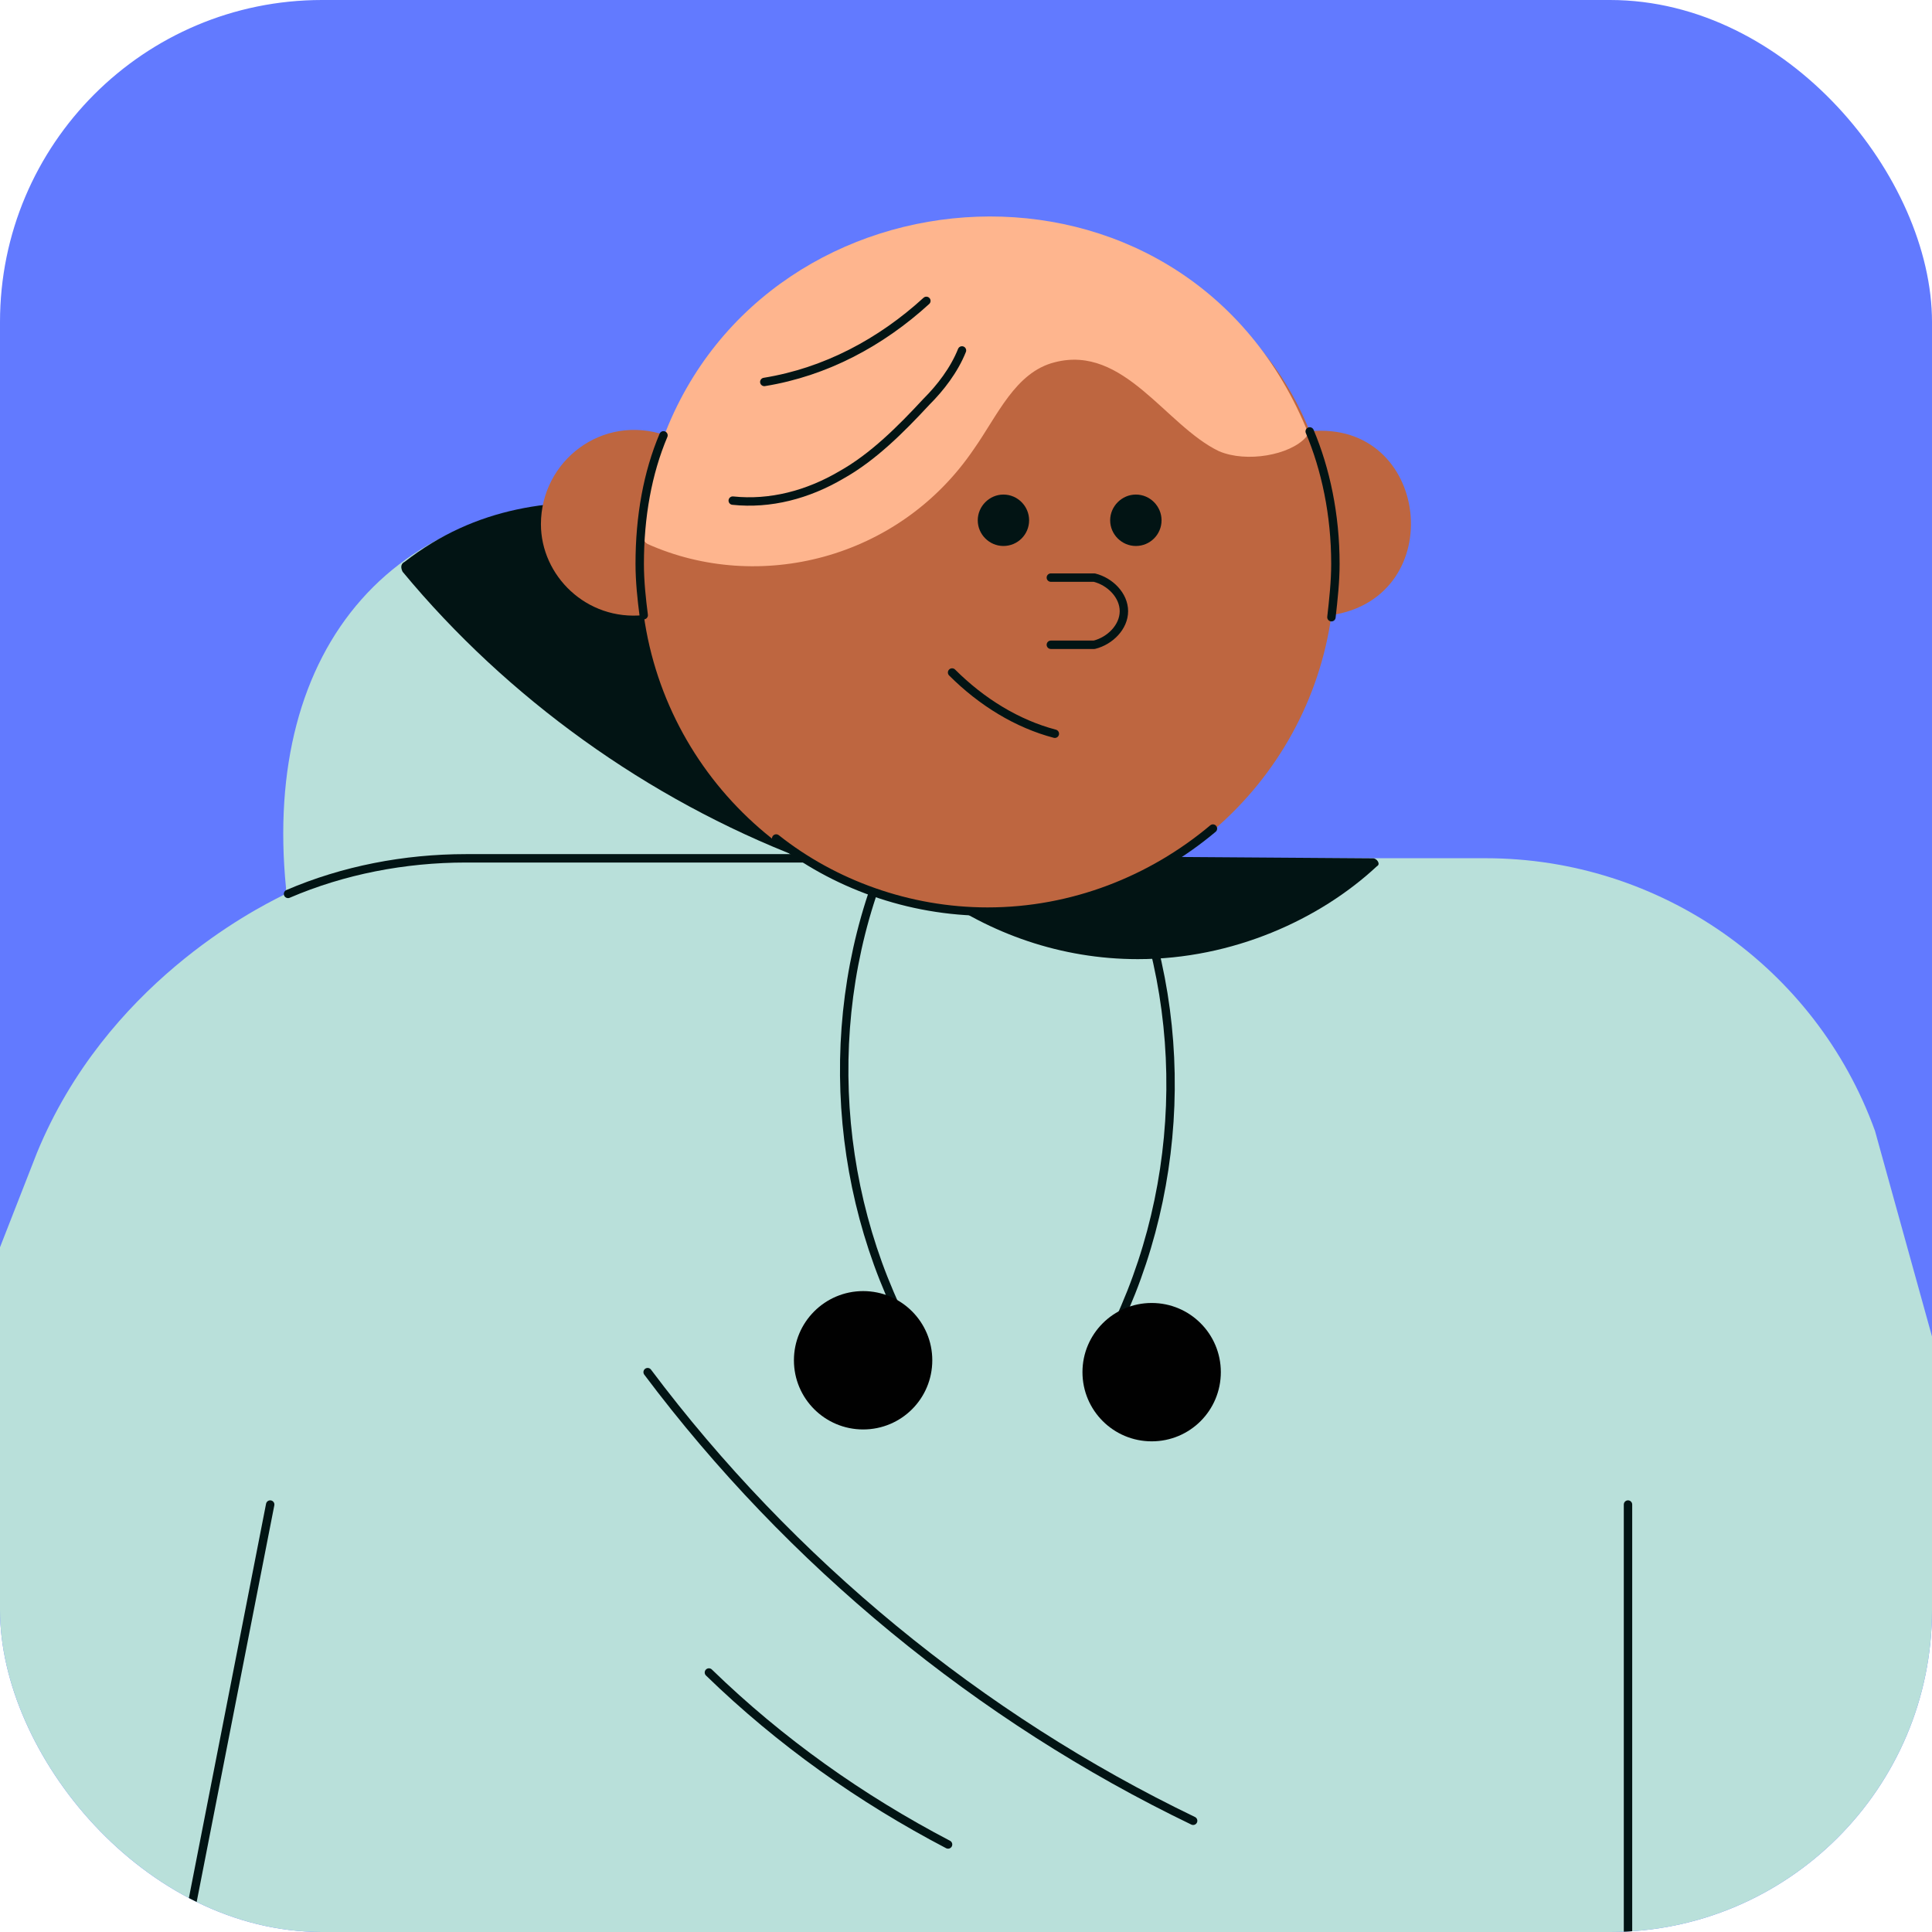
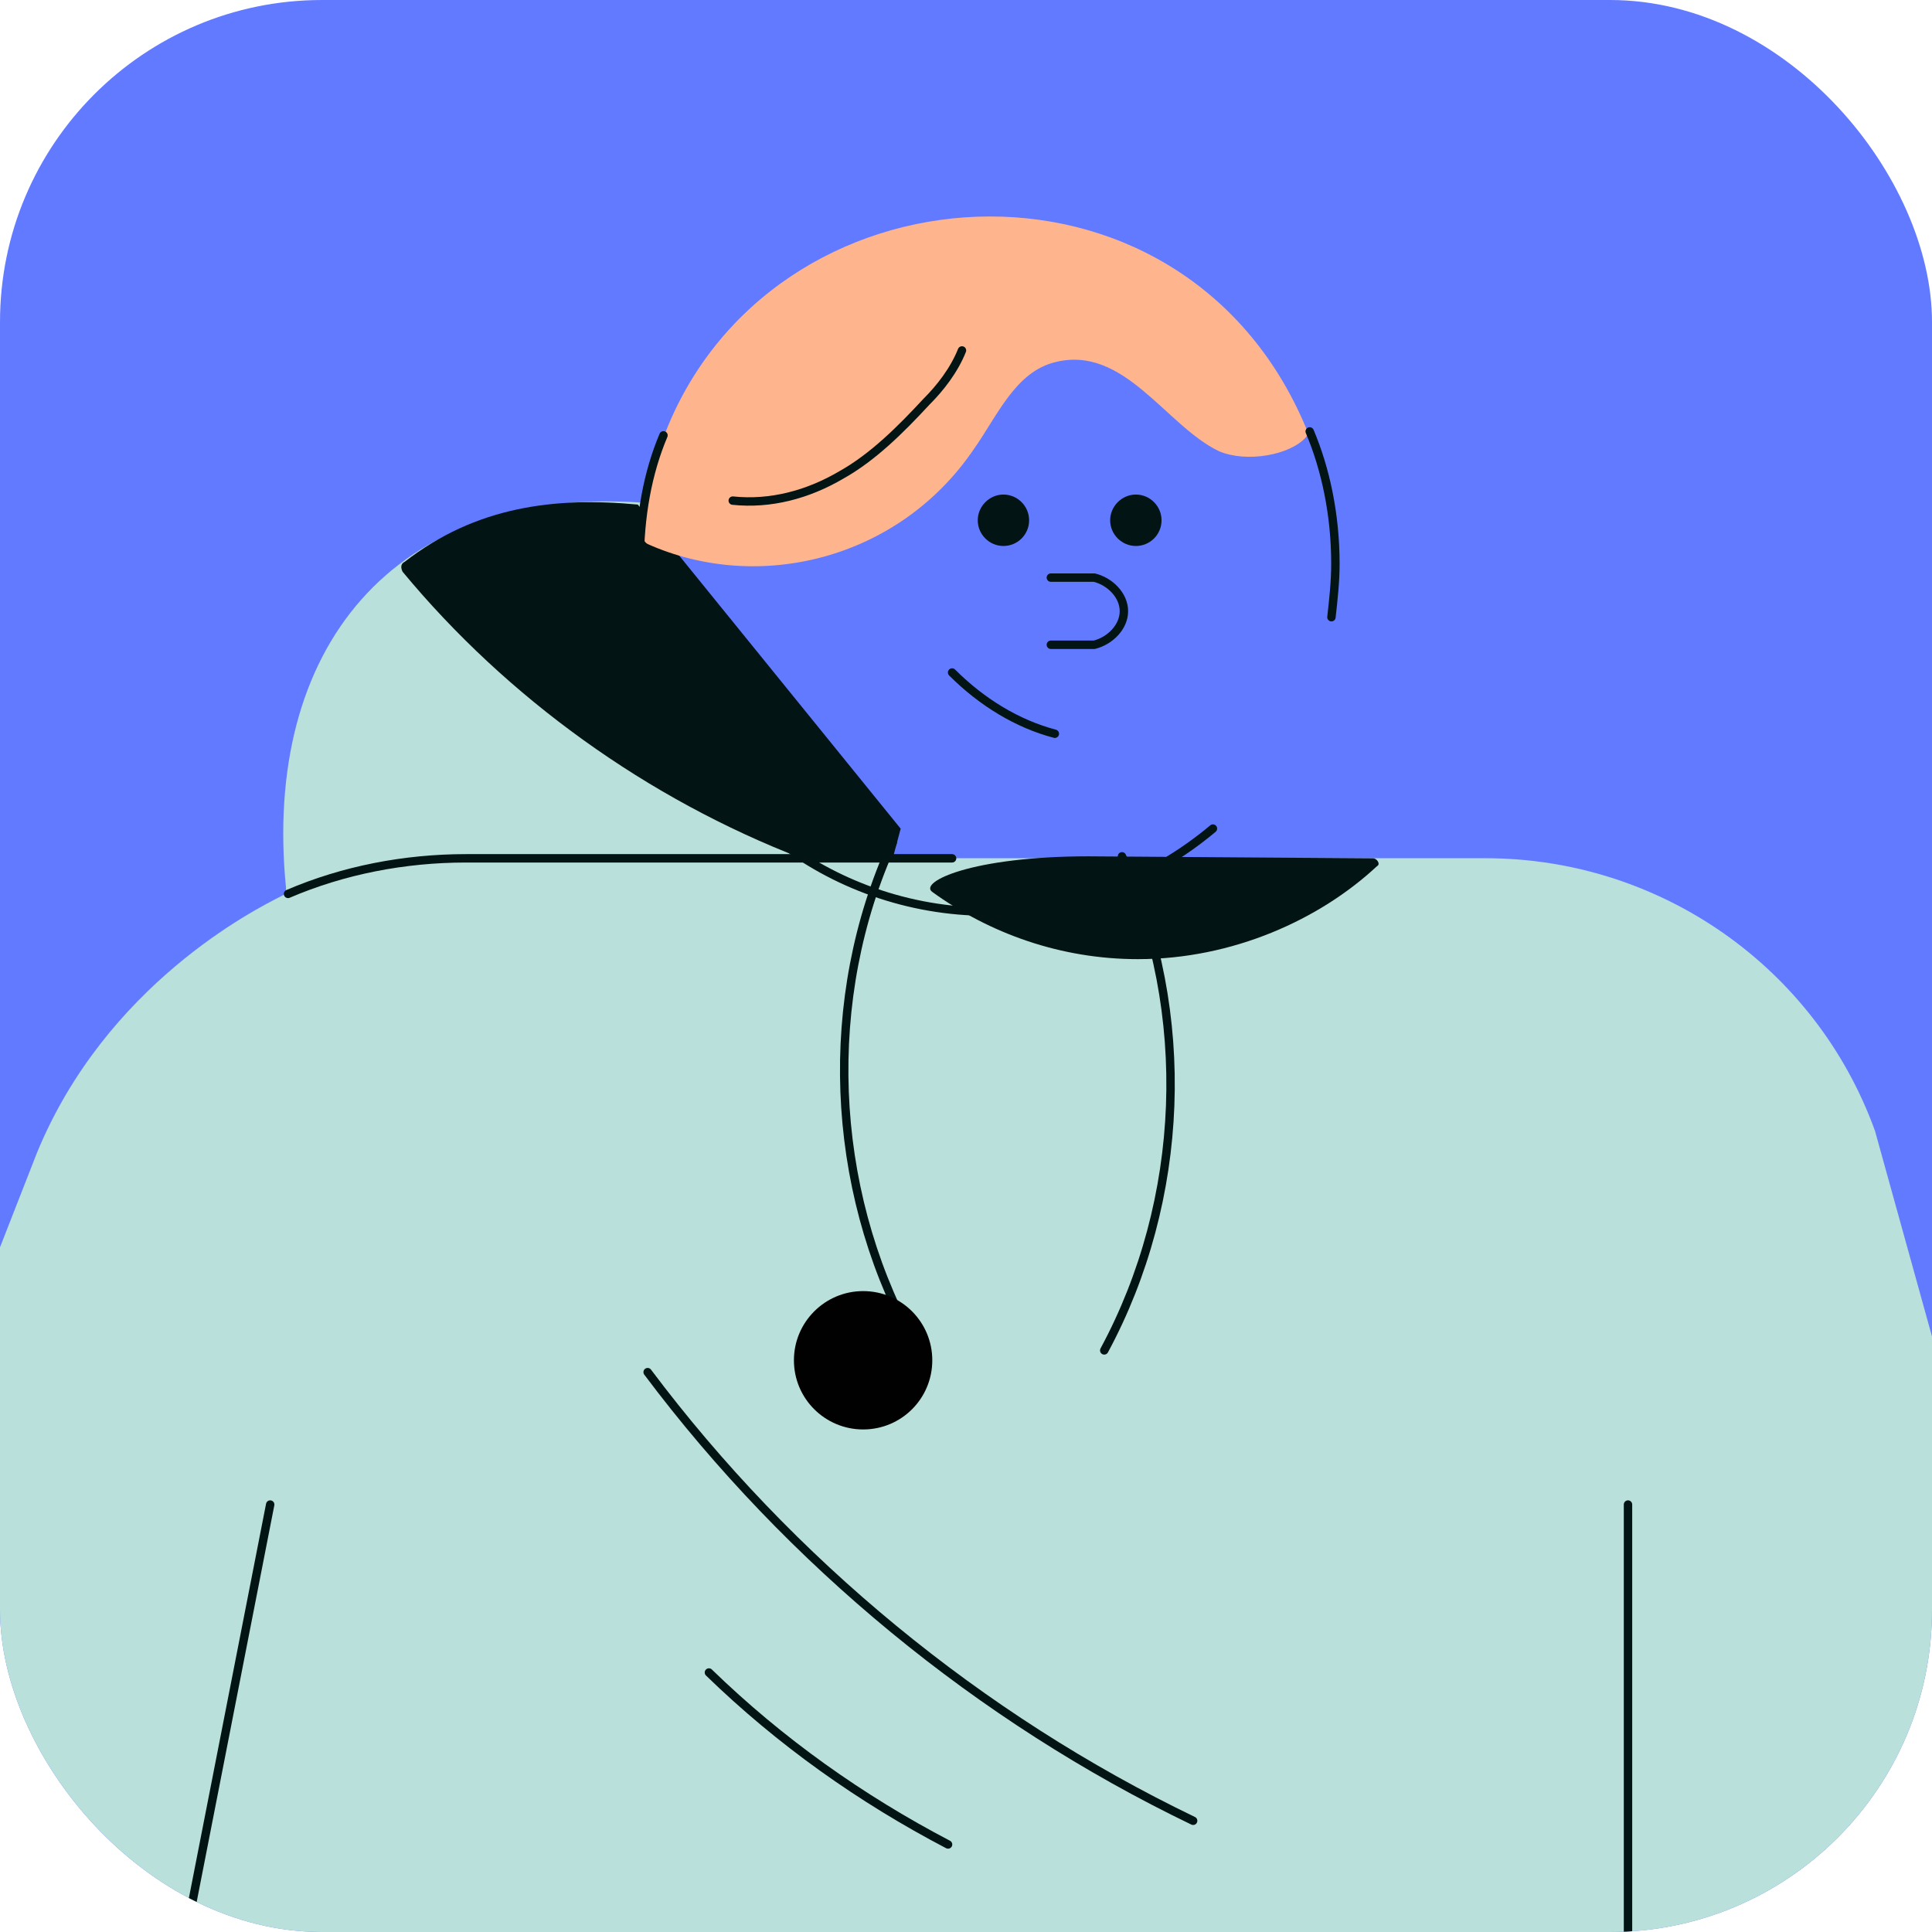
<svg xmlns="http://www.w3.org/2000/svg" fill="none" viewBox="0 0 60 60" height="60" width="60">
  <g clip-path="url(#clip0_5284_161413)">
    <rect fill="#627AFF" rx="10" height="60" width="60" />
    <path fill="#B9E0DA" d="M-39.543 47.213C-39.482 47.213 -39.482 47.213 -39.543 47.213L-18.675 41.874C-18.614 41.874 -18.614 41.874 -18.614 41.935L-11.433 67.653C-11.433 67.653 -11.433 67.714 -11.372 67.714C-11.372 67.714 -11.311 67.714 -11.311 67.653L1.149 35.798C3.298 30.58 7.901 28.248 8.76 27.818C8.882 27.757 8.882 27.697 8.882 27.573C8.146 20.146 12.197 15.113 19.869 15.605H19.93L26.498 26.653H26.559H43.07H46.138C51.539 26.653 56.389 30.028 58.23 35.122L63.693 54.824C63.693 54.824 63.693 54.885 63.754 54.885H63.814L77.257 33.957C77.257 33.957 77.257 33.957 77.317 33.957H77.38L92.907 44.451C92.907 44.451 92.97 44.512 92.907 44.512L71.242 85.881C65.964 96.008 50.558 91.405 50.496 78.822V95.518H-1.183L1.518 81.891C0.229 86.74 -3.454 95.455 -13.766 95.455C-20.578 95.455 -26.532 90.976 -28.495 84.47L-39.543 47.213Z" />
    <path stroke-linejoin="round" stroke-linecap="round" stroke-width="0.261" stroke="#021414" d="M8.391 46.725L2.131 78.703" />
    <path stroke-linejoin="round" stroke-linecap="round" stroke-width="0.261" stroke="#021414" d="M50.559 78.703V46.725" />
    <path fill="#021414" d="M19.808 15.67L27.971 25.735L27.725 26.657H24.901C20.114 24.815 15.756 21.685 12.504 17.757C12.441 17.633 12.441 17.511 12.565 17.449C14.775 15.731 17.229 15.425 19.808 15.67Z" />
    <path stroke-linejoin="round" stroke-linecap="round" stroke-width="0.261" stroke="#021414" d="M34.844 26.594C37.054 31.444 36.809 37.275 34.293 41.938" />
-     <path fill="#010101" d="M35.767 44.762C34.581 44.762 33.617 43.804 33.617 42.612C33.617 41.428 34.581 40.465 35.767 40.465C36.956 40.465 37.914 41.428 37.914 42.612C37.914 43.804 36.956 44.762 35.767 44.762Z" />
    <path stroke-linejoin="round" stroke-linecap="round" stroke-width="0.261" stroke="#021414" d="M27.726 26.162C25.516 31.012 25.761 36.843 28.279 41.507" />
    <path fill="#010101" d="M26.806 44.393C25.62 44.393 24.656 43.434 24.656 42.245C24.656 41.059 25.62 40.096 26.806 40.096C27.995 40.096 28.953 41.059 28.953 42.245C28.953 43.434 27.995 44.393 26.806 44.393Z" />
    <path stroke-linejoin="round" stroke-linecap="round" stroke-width="0.261" stroke="#021414" d="M8.945 27.761C10.663 27.023 12.566 26.656 14.468 26.656H29.568" />
    <path fill="#021414" d="M35.337 29.787C32.942 29.787 30.732 28.988 28.953 27.7C28.524 27.392 30.181 26.594 33.801 26.594L42.641 26.656C42.762 26.656 42.886 26.839 42.762 26.901C40.983 28.559 38.283 29.787 35.337 29.787Z" />
-     <path fill="#BE6640" d="M20.666 13.517C23.981 5.417 37.239 4.864 40.675 13.395C44.419 13.027 45.033 18.551 41.35 19.103C40.614 24.382 36.072 28.371 30.671 28.371C25.269 28.371 20.727 24.382 19.992 19.103C18.211 19.287 16.799 17.875 16.799 16.28C16.799 14.315 18.703 12.842 20.666 13.517Z" />
    <path stroke-linejoin="round" stroke-linecap="round" stroke-width="0.261" stroke="#021414" d="M37.669 25.732C35.767 27.329 33.312 28.311 30.672 28.311C28.216 28.311 25.884 27.451 24.105 26.04" />
    <path fill="#FEB58E" d="M19.93 16.527C19.93 16.651 19.992 16.833 20.114 16.896C23.552 18.43 27.91 17.386 30.242 13.95C30.979 12.907 31.53 11.556 32.758 11.25C34.906 10.697 36.196 13.213 37.853 14.011C38.712 14.38 40.062 14.133 40.554 13.582C40.615 13.519 40.615 13.397 40.554 13.274C36.686 4.068 23.858 4.927 20.606 13.582C20.298 14.441 20.053 15.423 19.93 16.527Z" />
    <path fill="#021414" d="M31.162 16.956C30.727 16.956 30.365 16.599 30.365 16.158C30.365 15.723 30.727 15.359 31.162 15.359C31.605 15.359 31.96 15.723 31.96 16.158C31.96 16.599 31.605 16.956 31.162 16.956Z" />
    <path fill="#021414" d="M35.275 16.956C34.84 16.956 34.477 16.599 34.477 16.158C34.477 15.723 34.84 15.359 35.275 15.359C35.717 15.359 36.073 15.723 36.073 16.158C36.073 16.599 35.717 16.956 35.275 16.956Z" />
    <path stroke-linejoin="round" stroke-linecap="round" stroke-width="0.261" stroke="#021414" d="M32.635 17.938H33.984C34.475 18.059 34.904 18.489 34.904 18.981C34.904 19.471 34.475 19.901 33.984 20.024H32.635" />
    <path stroke-linejoin="round" stroke-linecap="round" stroke-width="0.261" stroke="#021414" d="M29.568 20.885C30.488 21.805 31.594 22.481 32.759 22.787" />
    <path stroke-linejoin="round" stroke-linecap="round" stroke-width="0.261" stroke="#021414" d="M22.756 15.547C23.923 15.67 25.088 15.362 26.131 14.748C27.114 14.197 27.973 13.338 28.771 12.477C29.201 12.048 29.63 11.497 29.875 10.883" />
-     <path stroke-linejoin="round" stroke-linecap="round" stroke-width="0.261" stroke="#021414" d="M23.736 11.862C25.639 11.554 27.357 10.634 28.769 9.344" />
    <path stroke-linejoin="round" stroke-linecap="round" stroke-width="0.261" stroke="#021414" d="M37.054 56.546C30.425 53.355 24.534 48.507 20.113 42.613" />
    <path stroke-linejoin="round" stroke-linecap="round" stroke-width="0.261" stroke="#021414" d="M29.443 57.282C26.742 55.87 24.226 54.089 22.016 51.941" />
    <path stroke-linejoin="round" stroke-linecap="round" stroke-width="0.261" stroke="#021414" d="M40.674 13.398C41.166 14.563 41.472 15.976 41.472 17.511C41.472 18.062 41.411 18.615 41.349 19.168" />
    <path stroke-linejoin="round" stroke-linecap="round" stroke-width="0.261" stroke="#021414" d="M19.991 19.105C19.928 18.615 19.867 18.062 19.867 17.511C19.867 16.038 20.112 14.686 20.605 13.52" />
  </g>
  <defs>
    <clipPath id="clip0_5284_161413">
      <rect fill="white" rx="10" height="60" width="60" />
    </clipPath>
  </defs>
</svg>